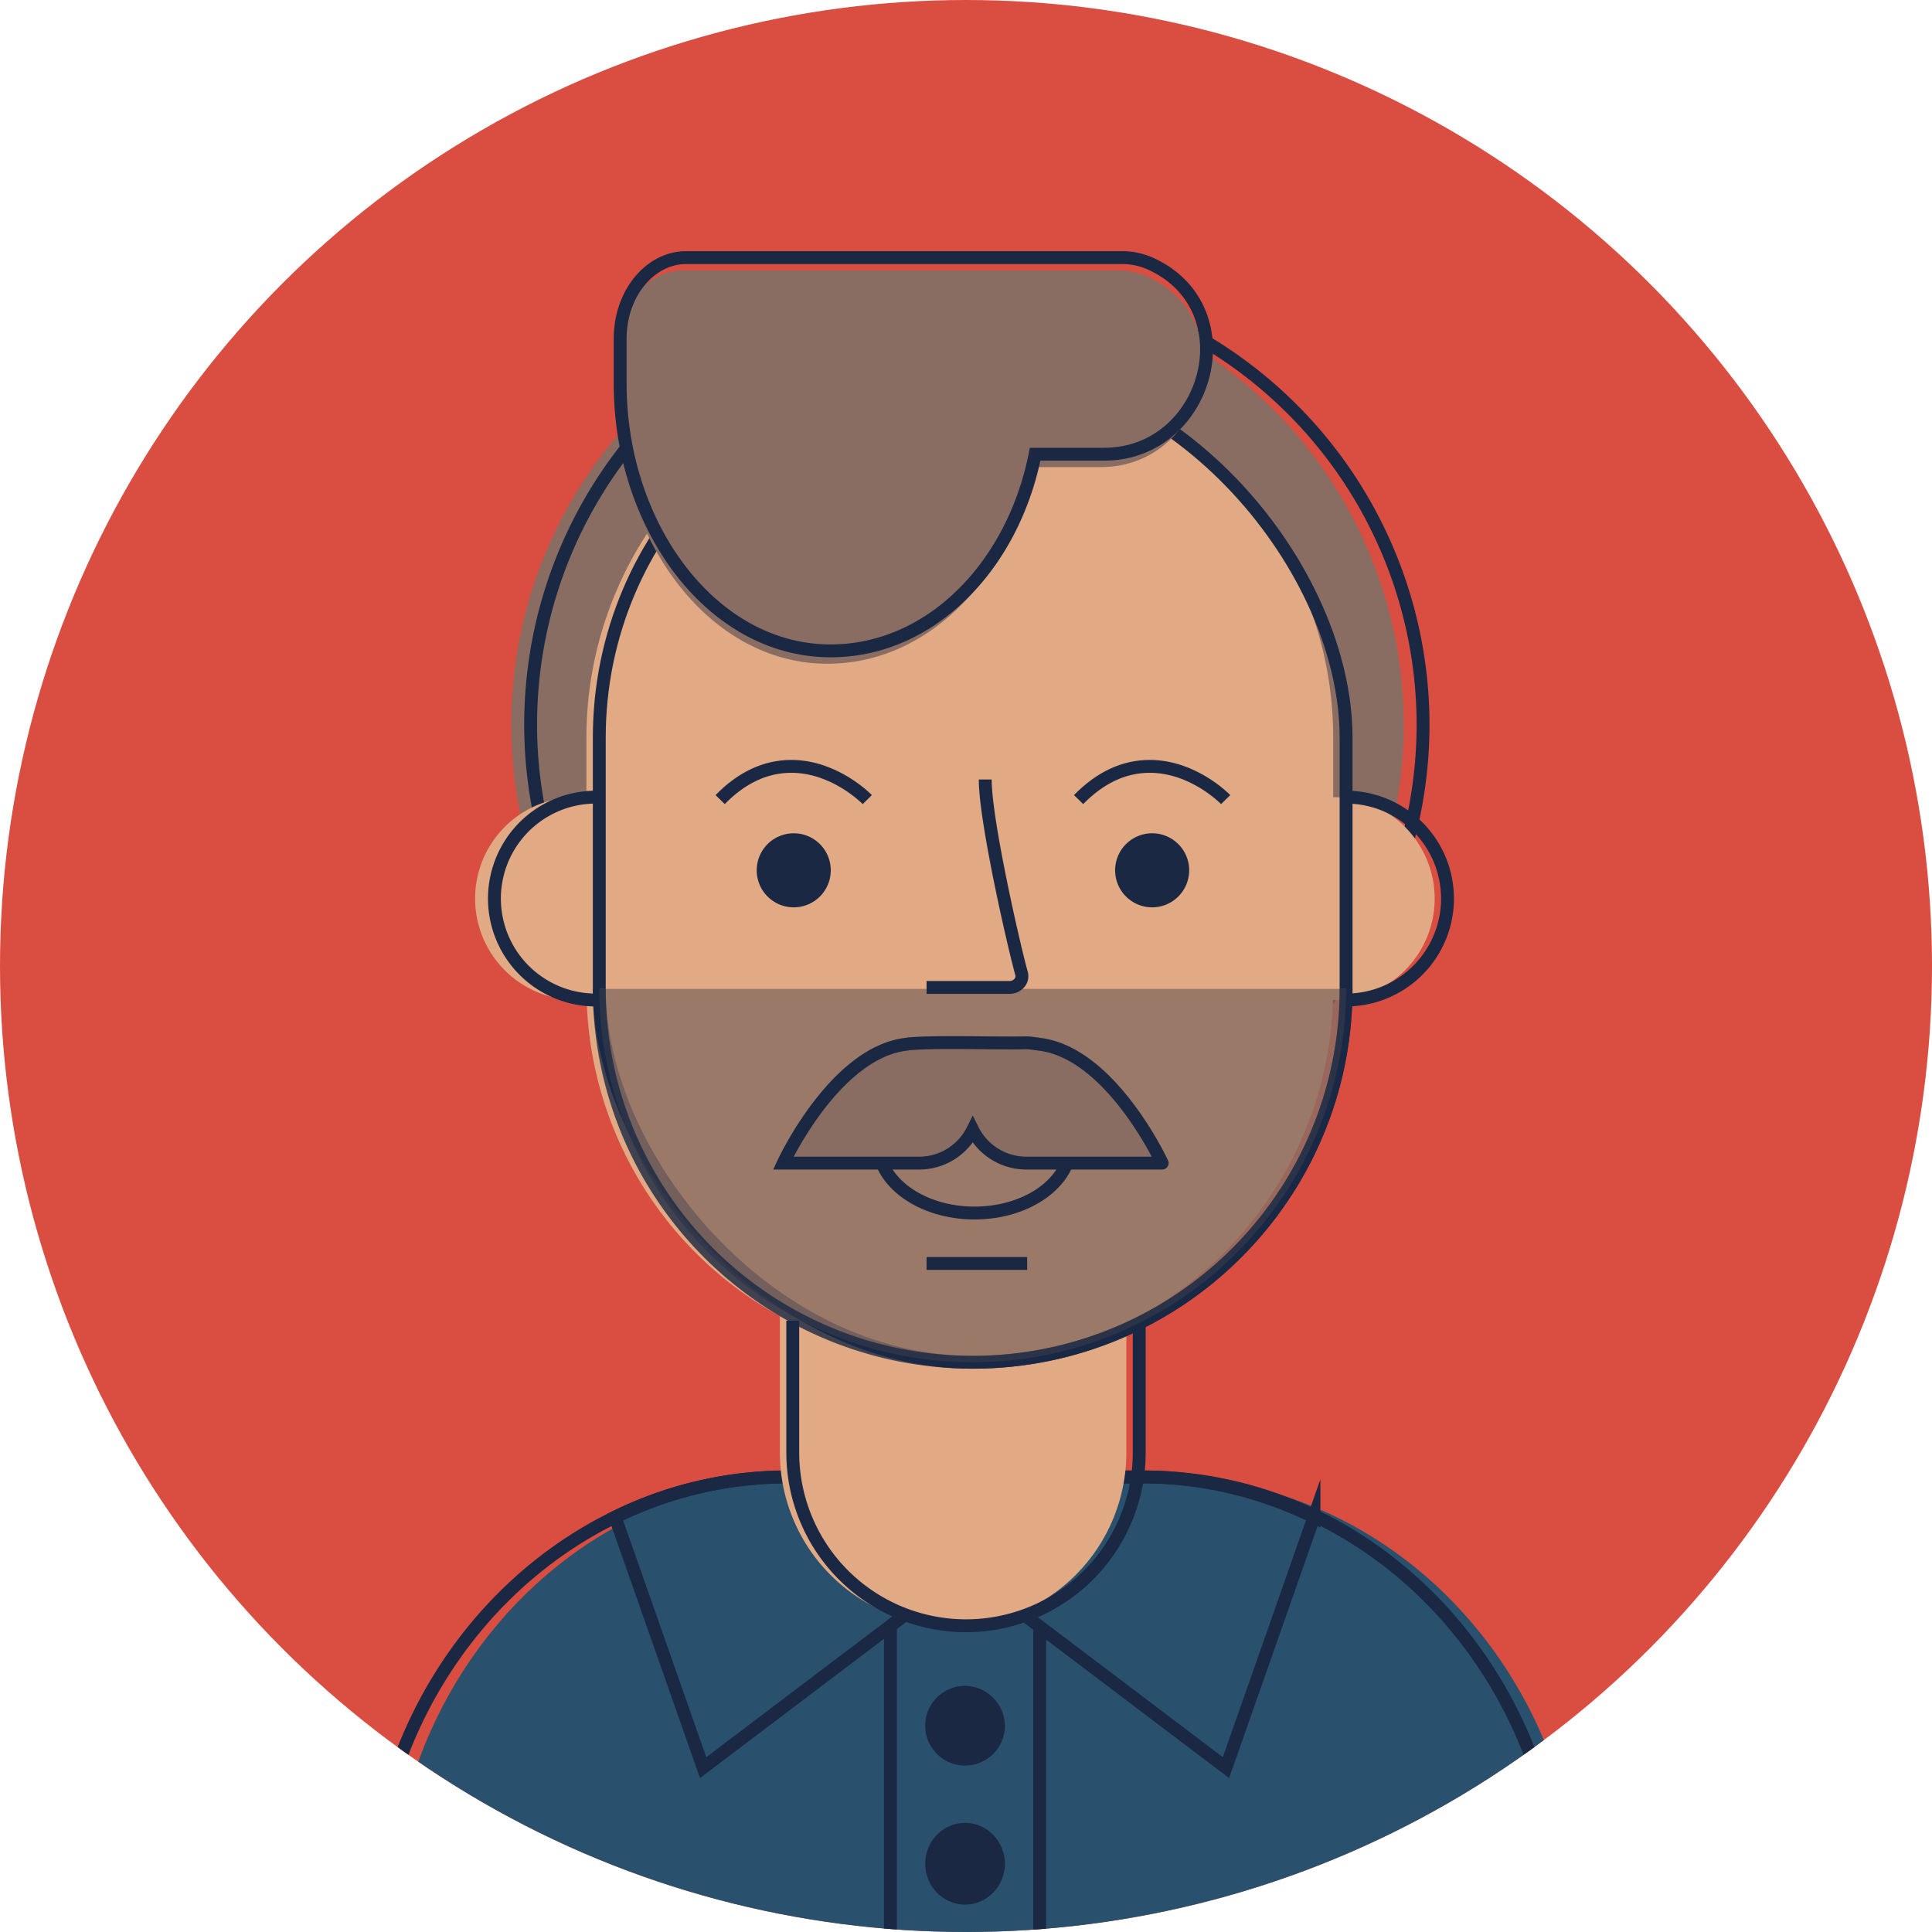
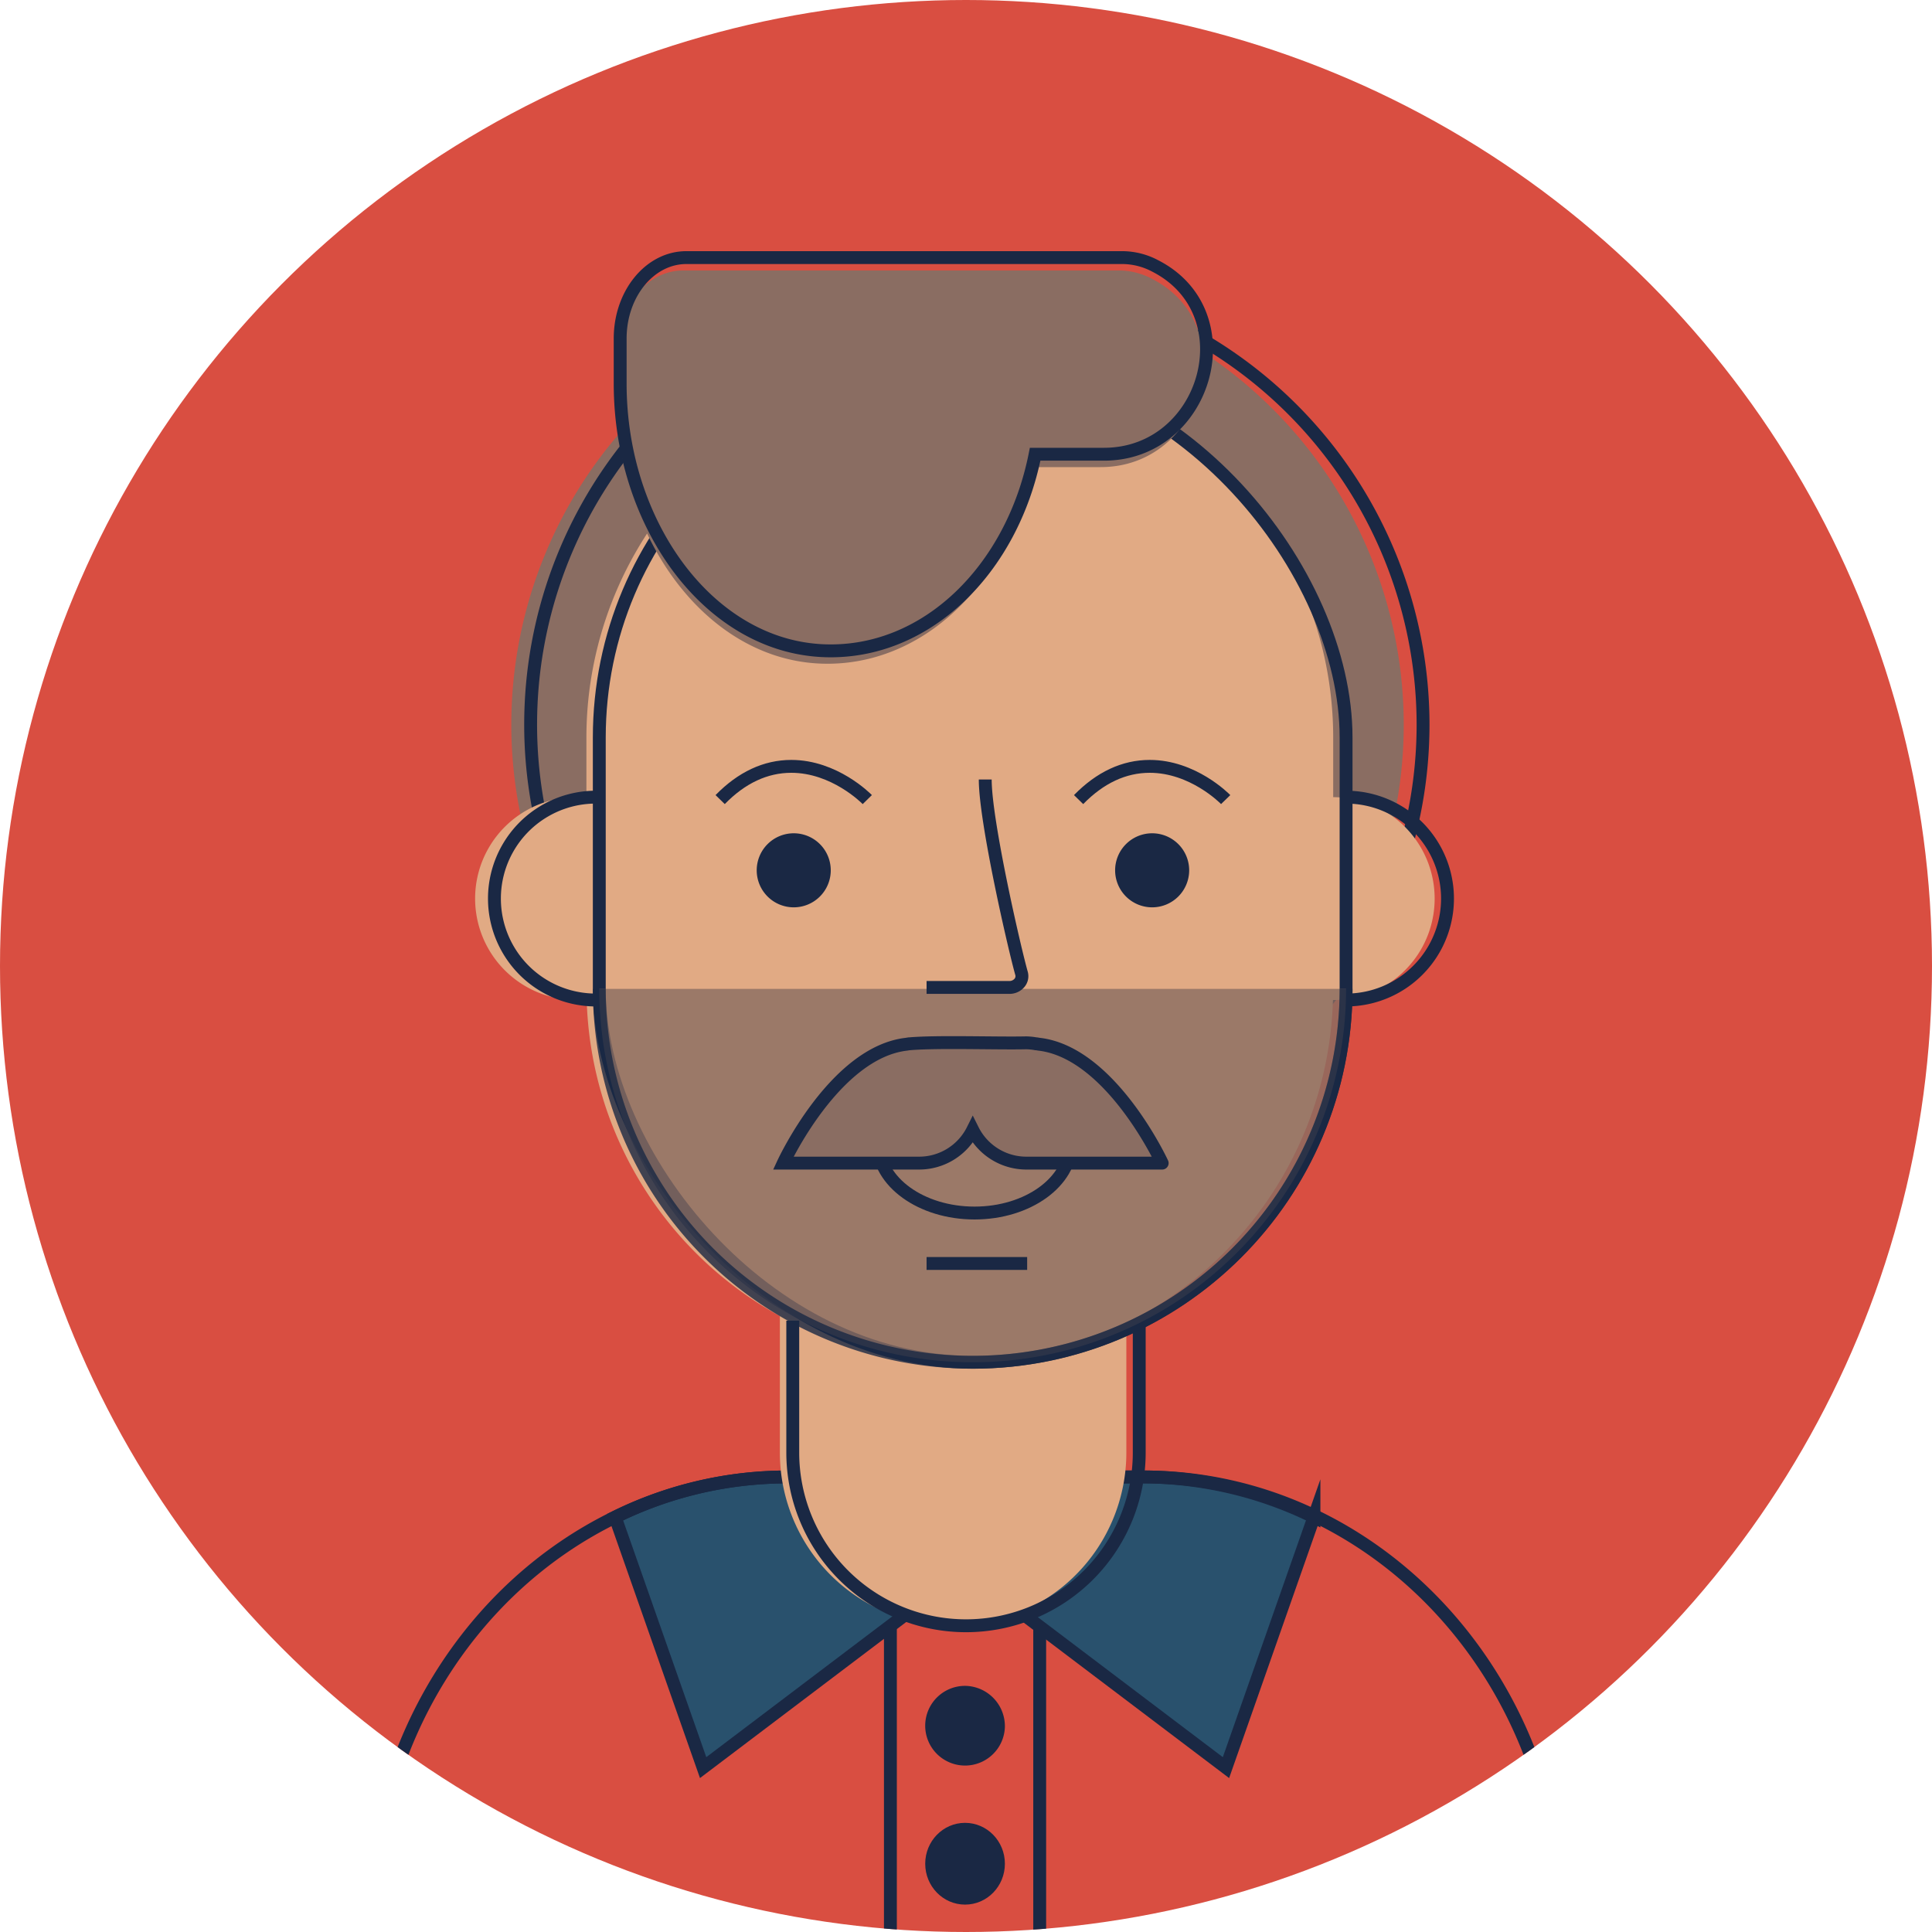
<svg xmlns="http://www.w3.org/2000/svg" width="300" height="300" viewBox="0 0 300 300">
  <defs>
    <clipPath id="a">
      <circle cx="150" cy="150" r="150" fill="none" />
    </clipPath>
  </defs>
  <g clip-path="url(#a)">
    <rect width="300" height="300" fill="#d94e41" />
-     <path d="M180.615,229.34H125.343a60.5,60.5,0,0,0-26.823,6.24c-22.408,10.9-37.944,35.047-37.944,63.085V302H245.424v-3.335C245.424,260.37,216.435,229.34,180.615,229.34Z" fill="#29516d" />
    <path d="M161.444,302V223.56H138.261V302" fill="none" stroke="#1a2844" stroke-miterlimit="10" stroke-width="2" />
    <path d="M149.792,243.744l-40.61,30.731L95.52,235.58a60.506,60.506,0,0,1,26.824-6.24h9.829Z" fill="#29516d" stroke="#1a2844" stroke-miterlimit="10" stroke-width="2" />
    <path d="M149.759,243.744l40.61,30.731,13.661-38.9a60.5,60.5,0,0,0-26.823-6.24h-9.83Z" fill="#29516d" stroke="#1a2844" stroke-miterlimit="10" stroke-width="2" />
    <path d="M156.039,268.127a6.188,6.188,0,1,1-6.186-6.348A6.269,6.269,0,0,1,156.039,268.127Z" fill="#1a2844" />
    <ellipse cx="6.186" cy="6.348" rx="6.186" ry="6.348" transform="translate(143.667 283.05)" fill="#1a2844" />
    <path d="M177.615,229.34H122.343a60.5,60.5,0,0,0-26.823,6.24c-22.408,10.9-37.944,35.047-37.944,63.085V302H242.424v-3.335C242.424,260.37,213.435,229.34,177.615,229.34Z" fill="none" stroke="#1a2844" stroke-miterlimit="10" stroke-width="2" />
    <path d="M217.972,112.543a69.287,69.287,0,1,1-100.087-62.1,69.327,69.327,0,0,1,100.087,62.1Z" fill="#8a6d62" />
    <path d="M220.972,112.543a69.287,69.287,0,1,1-100.087-62.1,69.327,69.327,0,0,1,100.087,62.1Z" fill="none" stroke="#1a2844" stroke-miterlimit="10" stroke-width="2" />
    <path d="M207.018,123.782v-9.249a57.98,57.98,0,0,0-57.98-57.98h0a57.981,57.981,0,0,0-57.981,57.98v9.326c-.5-.049-1.014-.077-1.531-.077a15.749,15.749,0,1,0,0,31.5c.531,0,1.055-.028,1.573-.079a57.956,57.956,0,0,0,30,49.156v21.191a26.9,26.9,0,0,0,26.9,26.9h0a26.9,26.9,0,0,0,26.9-26.9v-20.1a57.962,57.962,0,0,0,32.079-50.166l.044,0a15.749,15.749,0,1,0,0-31.5Z" fill="#e1aa84" />
    <path d="M176.9,205.576v19.972a26.9,26.9,0,0,1-26.9,26.9h0a26.9,26.9,0,0,1-26.9-26.9V205.076" fill="none" stroke="#1a2844" stroke-miterlimit="10" stroke-width="2" />
    <path d="M92.526,155.28a15.749,15.749,0,1,1,0-31.5" fill="none" stroke="#1a2844" stroke-miterlimit="10" stroke-width="2" />
    <path d="M209.018,123.782a15.749,15.749,0,1,1,0,31.5" fill="none" stroke="#1a2844" stroke-miterlimit="10" stroke-width="2" />
    <rect width="115.961" height="154.977" rx="57.98" transform="translate(93.057 56.553)" fill="none" stroke="#1a2844" stroke-miterlimit="10" stroke-width="2" />
    <path d="M209.018,153.55a57.98,57.98,0,0,1-57.98,57.981h0A57.981,57.981,0,0,1,93.057,153.55" fill="#8a6d62" stroke="#1a2844" stroke-miterlimit="10" stroke-width="2" opacity="0.8" />
    <path d="M152.988,121.04c0,6.578,4.616,26.552,5.636,30.108a1.611,1.611,0,0,1-.35,1.505,2.033,2.033,0,0,1-1.539.677H143.877" fill="none" stroke="#1a2844" stroke-miterlimit="10" stroke-width="2" />
    <path d="M129,135.14a5.749,5.749,0,1,1-5.749-5.748A5.749,5.749,0,0,1,129,135.14Z" fill="#1a2844" />
    <path d="M111.827,124.16c3.335-3.423,7.056-5.16,11.046-5.16,6.686,0,11.591,4.947,11.8,5.16" fill="none" stroke="#1a2844" stroke-miterlimit="10" stroke-width="2" />
    <path d="M184.654,135.14a5.749,5.749,0,1,1-5.748-5.748A5.748,5.748,0,0,1,184.654,135.14Z" fill="#1a2844" />
    <path d="M167.484,124.16c3.34-3.423,7.056-5.16,11.05-5.16h0c6.682,0,11.583,4.947,11.789,5.16" fill="none" stroke="#1a2844" stroke-miterlimit="10" stroke-width="2" />
    <path d="M173.881,42H106.075C100.4,42,95.8,47.624,95.8,54.561v7.007c0,21.851,13.8,40.805,31.667,41.477,15.844.6,29.216-12.612,32.769-30.513H170.92c15.979,0,22.208-21.92,7.994-29.22A10.979,10.979,0,0,0,173.881,42Z" fill="#8a6d62" />
    <path d="M174.381,40H106.575C100.9,40,96.3,45.624,96.3,52.561v7.007c0,21.851,13.8,40.805,31.667,41.477,15.844.6,29.216-12.612,32.769-30.513H171.42c15.979,0,22.208-21.92,7.994-29.22A10.979,10.979,0,0,0,174.381,40Z" fill="none" stroke="#1a2844" stroke-miterlimit="10" stroke-width="2" />
    <path d="M166.292,177.559c0,5.966-6.7,10.8-14.968,10.8s-14.968-4.837-14.968-10.8,6.7-10.8,14.968-10.8S166.292,171.592,166.292,177.559Z" fill="none" stroke="#1a2844" stroke-miterlimit="10" stroke-width="2" />
    <path d="M161.323,162.145c-.091-.019-.185-.03-.277-.046a.793.793,0,0,0-.216-.022,9.335,9.335,0,0,0-1.477-.149c-4.43.107-13.711-.225-18.087.149a.793.793,0,0,0-.216.022c-.092.016-.186.027-.277.046-11.2,1.272-19.144,18.462-19.144,18.462h21.114a9.305,9.305,0,0,0,8.305-5.15,9.307,9.307,0,0,0,8.3,5.15h21.115S172.521,163.417,161.323,162.145Z" fill="#8a6d62" stroke="#1a2844" stroke-miterlimit="10" stroke-width="2" />
    <line x1="15.619" transform="translate(143.877 196.194)" fill="none" stroke="#1a2844" stroke-miterlimit="10" stroke-width="2" />
  </g>
</svg>